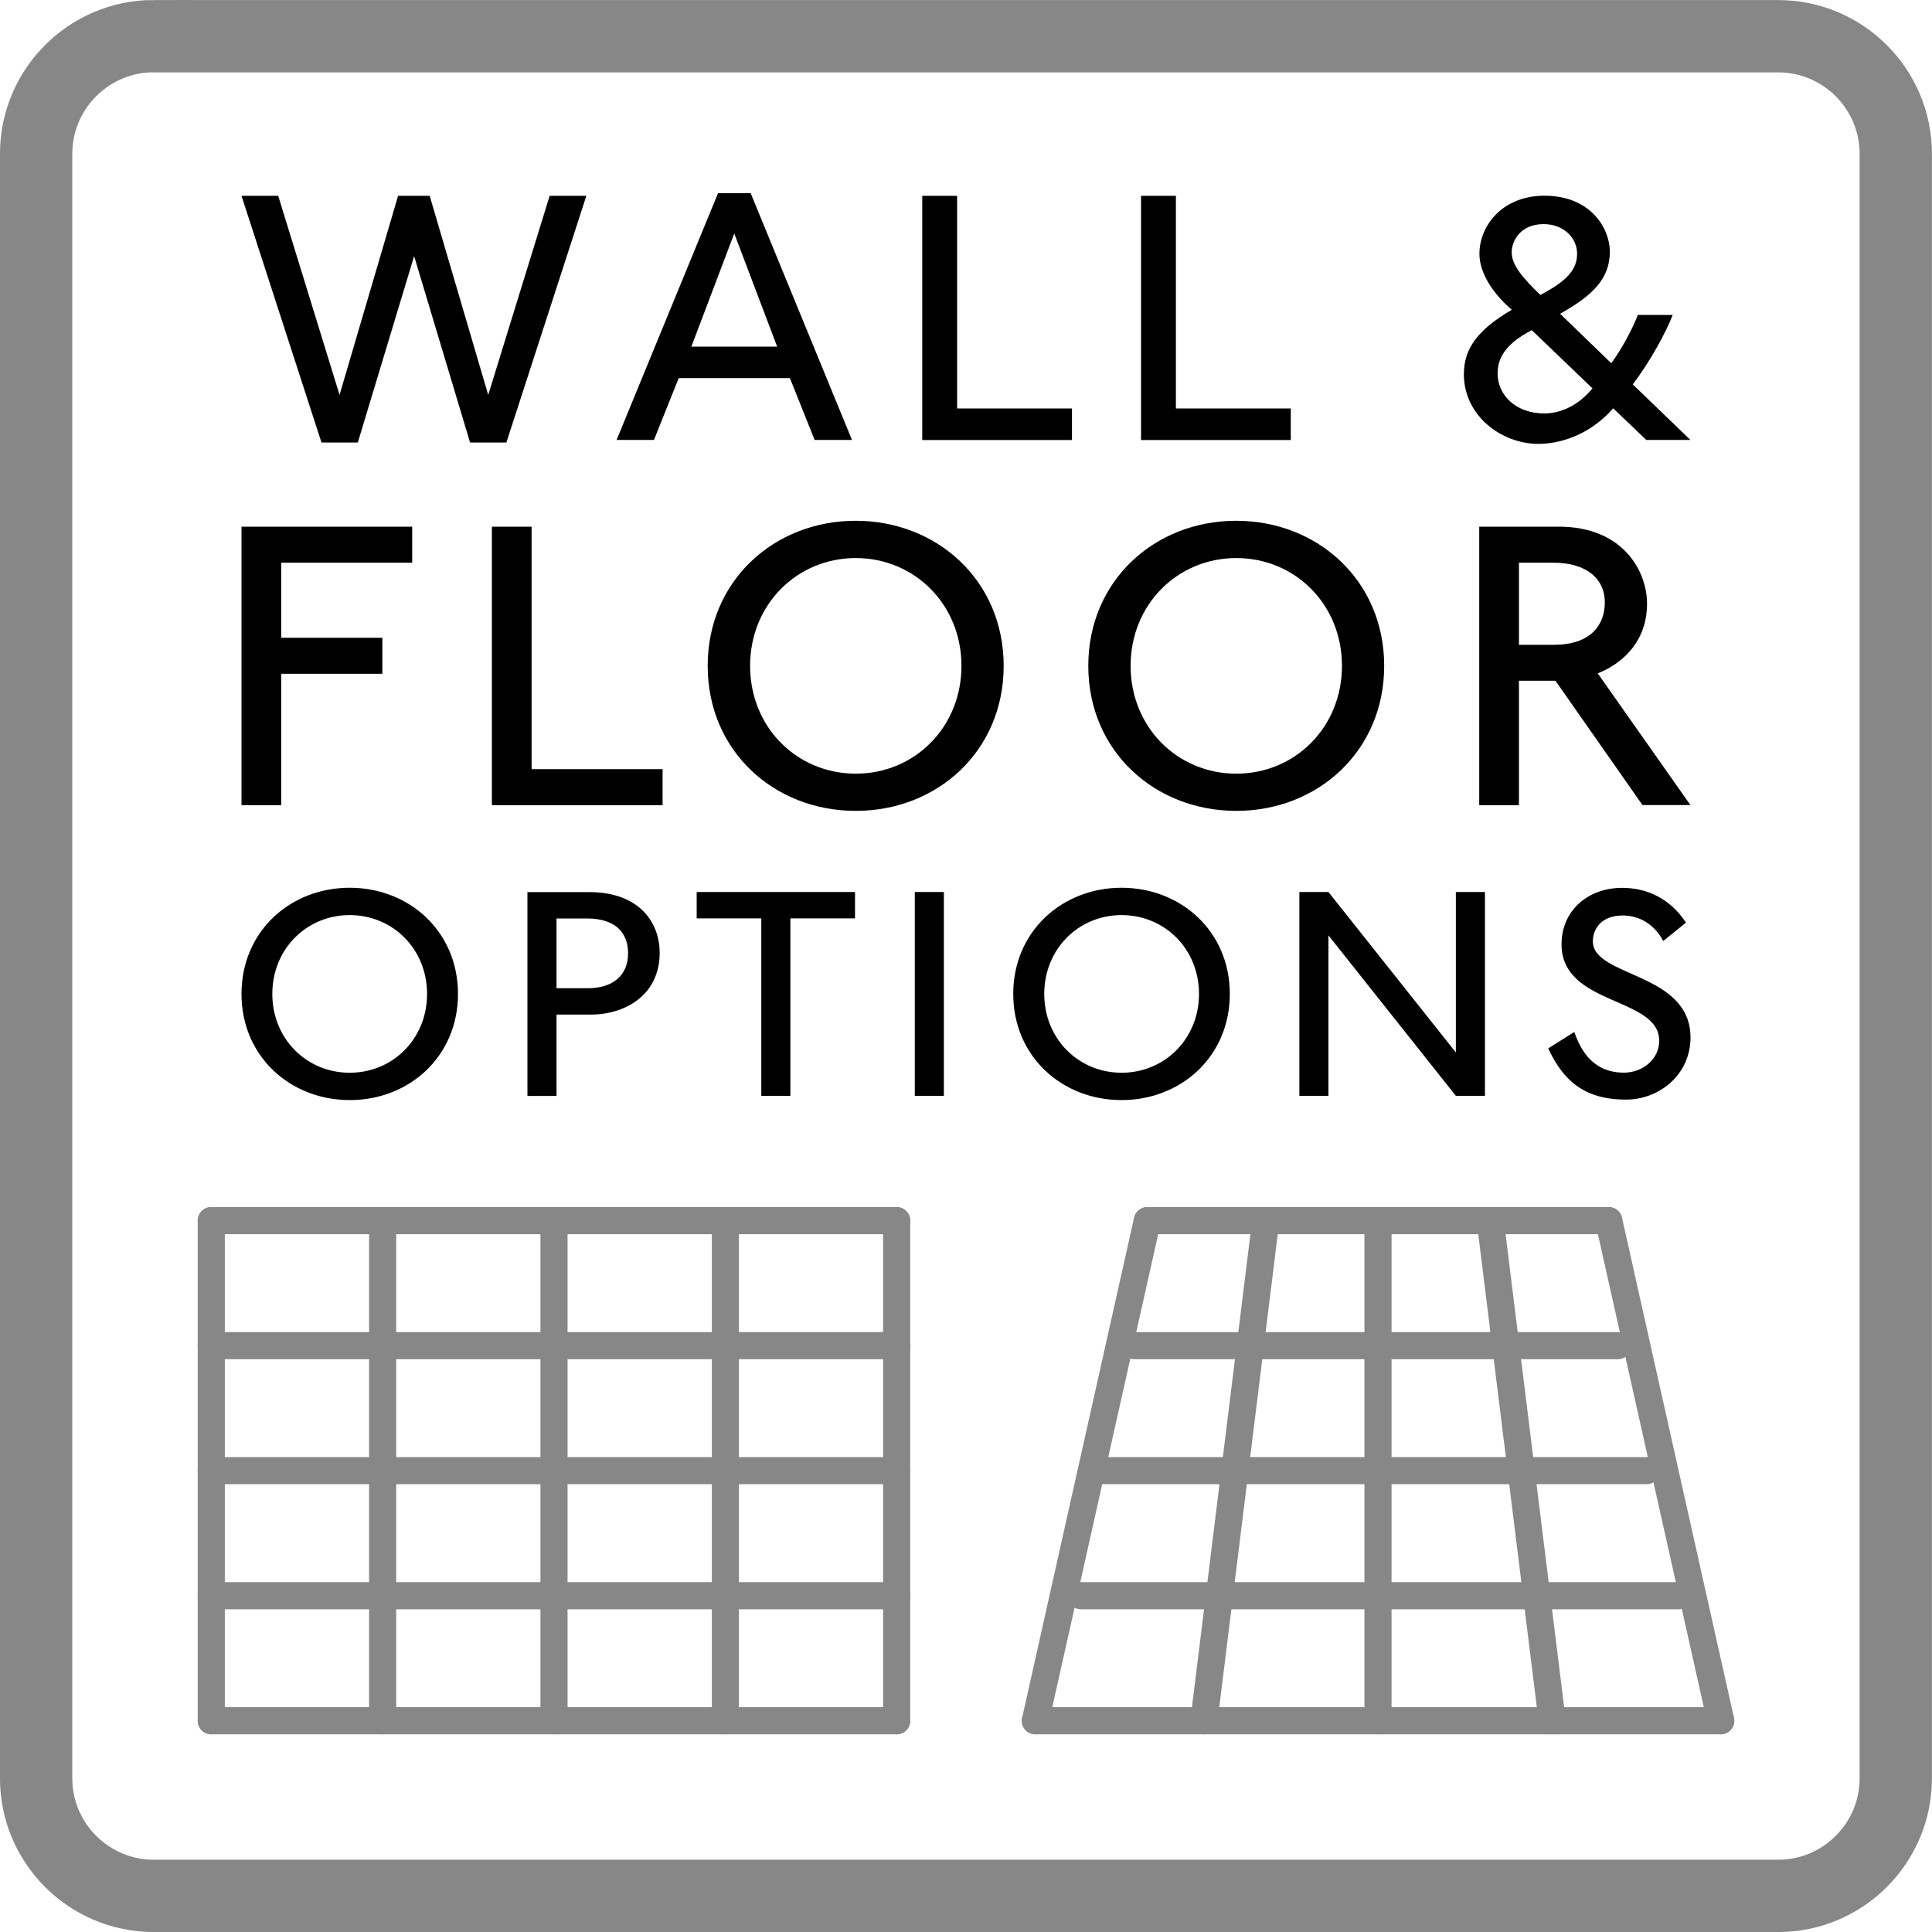
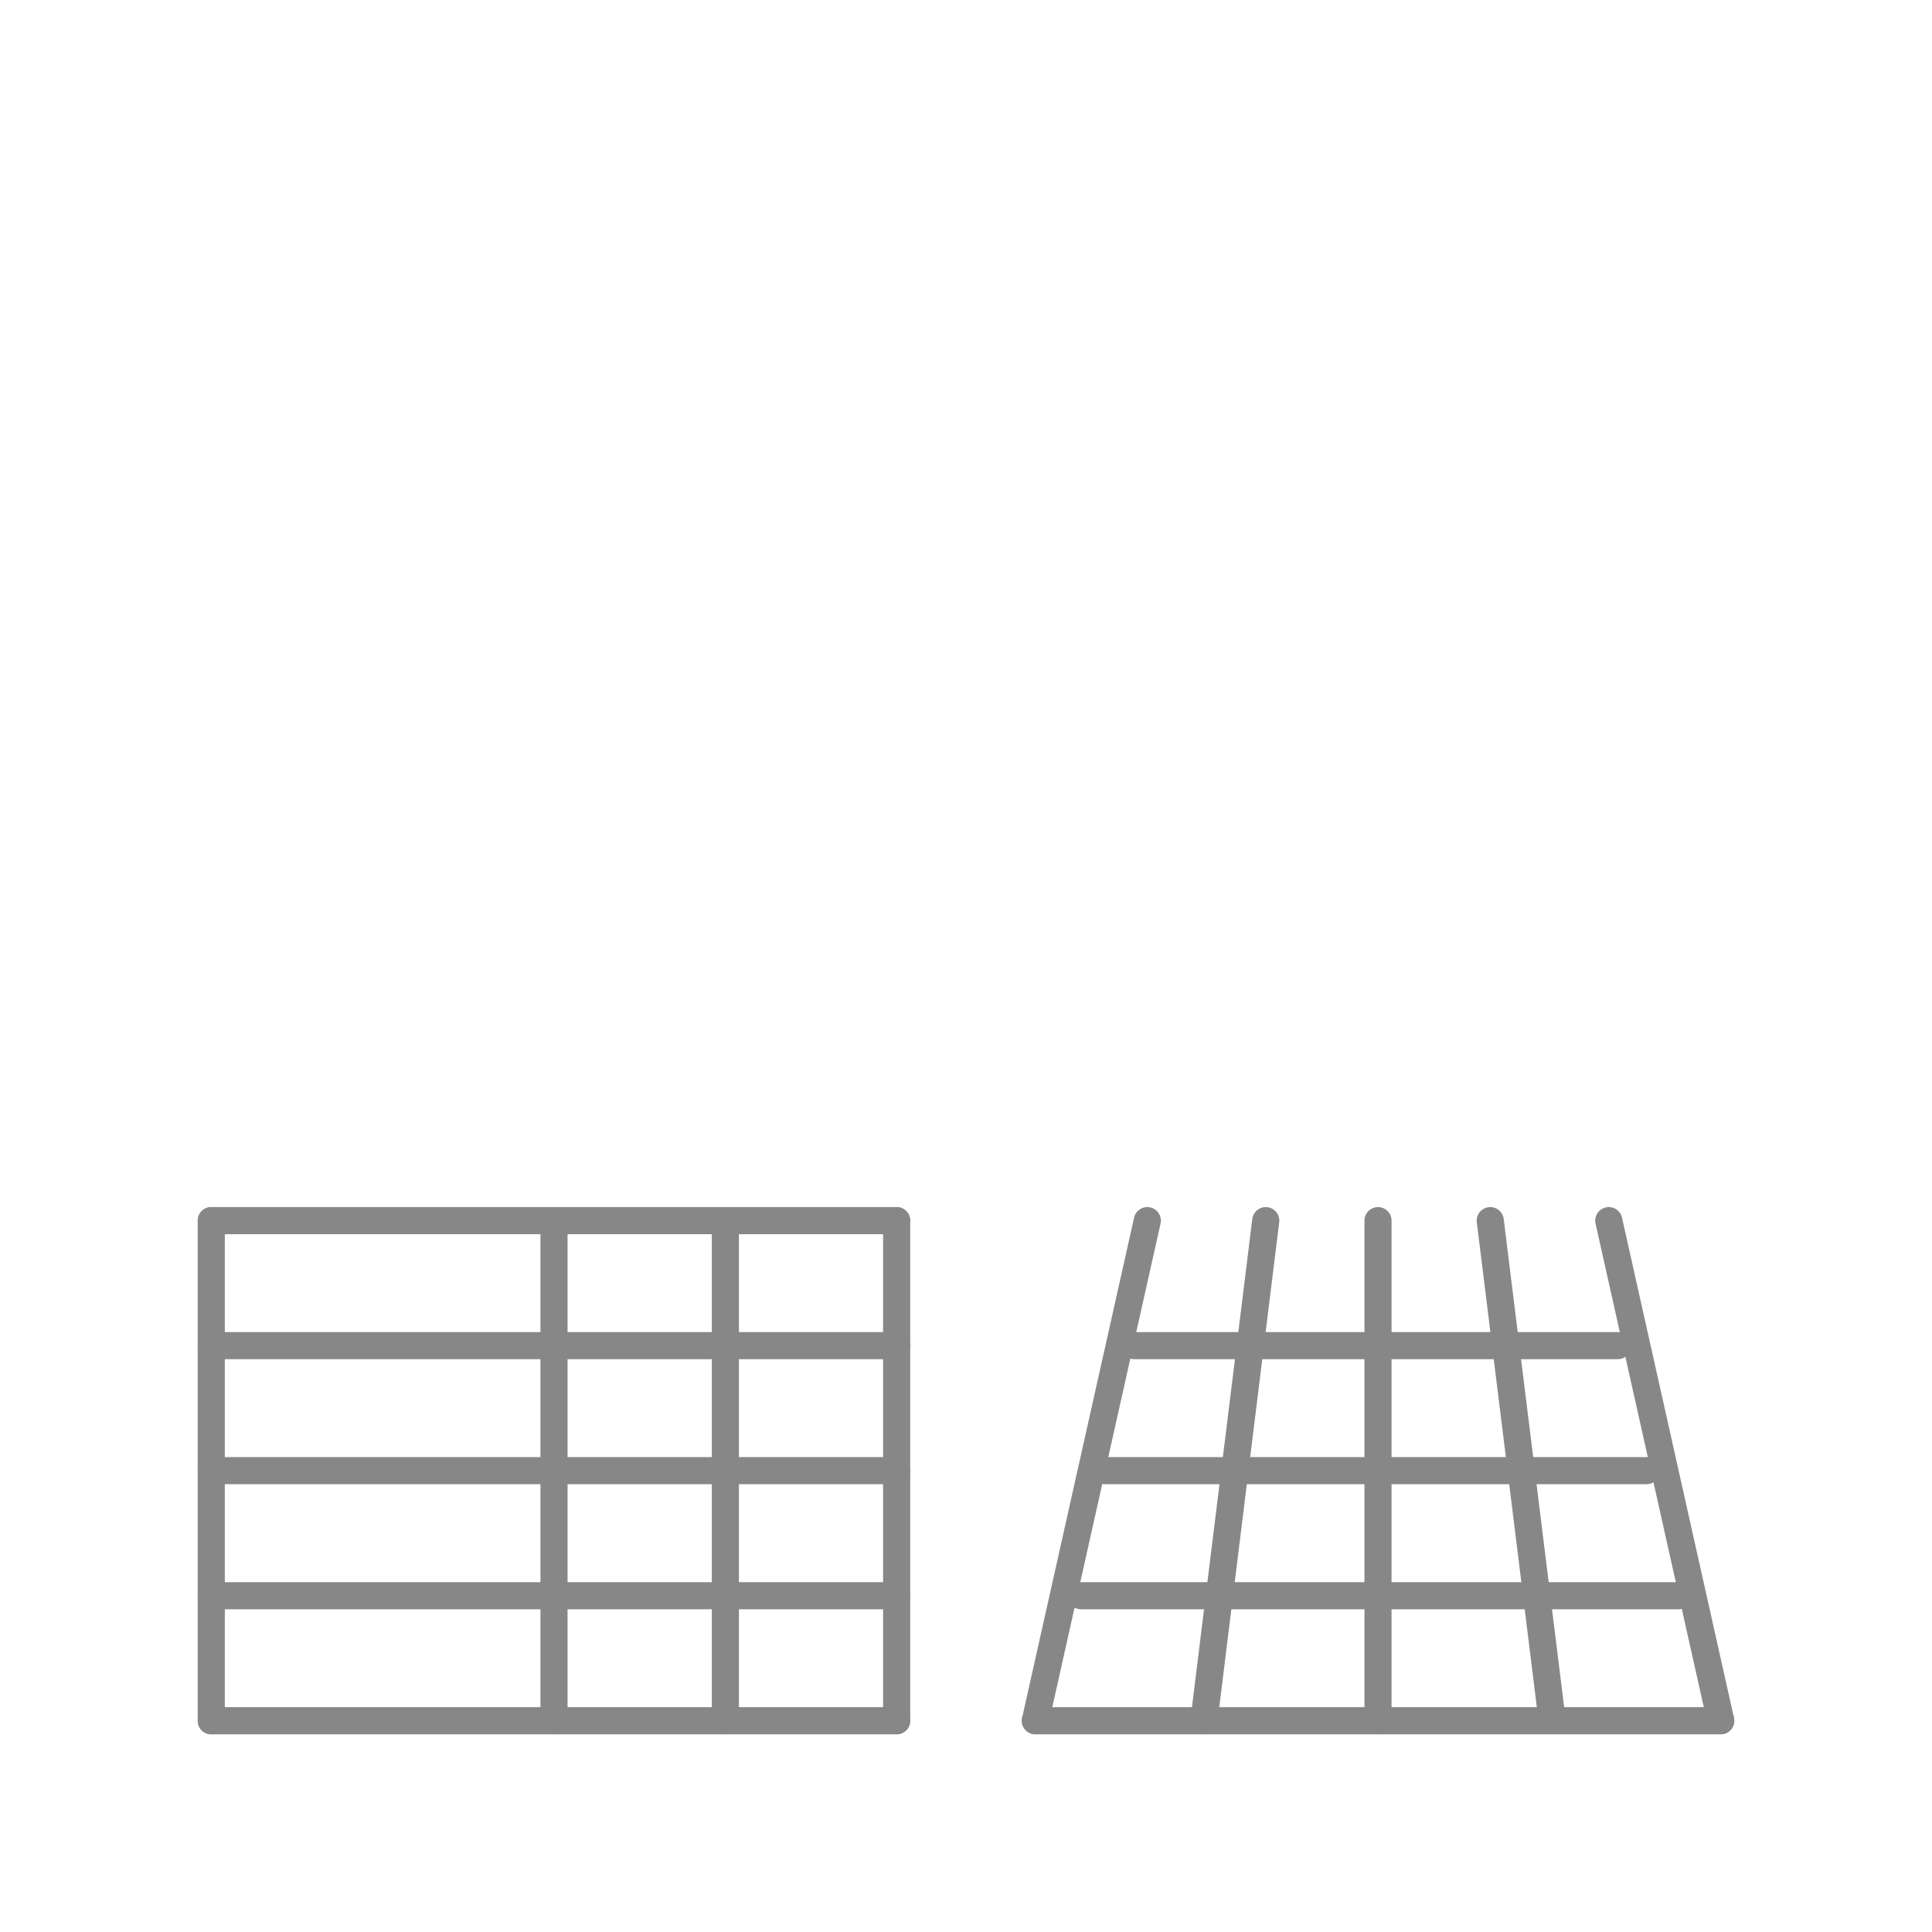
<svg xmlns="http://www.w3.org/2000/svg" xmlns:xlink="http://www.w3.org/1999/xlink" version="1.1" id="Layer_1" x="0px" y="0px" viewBox="0 0 200 200" style="enable-background:new 0 0 200 200;" xml:space="preserve">
  <style type="text/css">
	.st0{clip-path:url(#SVGID_2_);fill:none;stroke:#878787;stroke-width:7.486;}
	.st1{clip-path:url(#SVGID_2_);}
	.st2{fill:none;stroke:#878787;stroke-width:2.807;stroke-linecap:round;}
</style>
  <g>
    <defs>
-       <rect id="SVGID_1_" width="200" height="200" />
-     </defs>
+       </defs>
    <clipPath id="SVGID_2_">
      <use xlink:href="#SVGID_1_" style="overflow:visible;" />
    </clipPath>
    <path class="st0" d="M15.92,3.74C9.2,3.74,3.74,9.21,3.74,15.92v168.17c0,6.71,5.46,12.17,12.17,12.17h168.17   c6.71,0,12.17-5.46,12.17-12.17V15.92c0-6.71-5.46-12.17-12.17-12.17H15.92z" />
    <path class="st1" d="M157.24,66.75v-8.5h3.56c3.35,0,5.33,1.59,5.33,4.12c0,2.32-1.46,4.38-5.28,4.38H157.24z M175,83.35   l-9.6-13.64c2.87-1.16,5.1-3.56,5.1-7.21c0-3.39-2.49-7.98-9.14-7.98h-8.23v28.83h4.11V70.47h3.78l9.01,12.87H175z M127.98,80.09   c-6.09,0-10.94-4.81-10.94-11.16c0-6.35,4.85-11.16,10.94-11.16c6.1,0,10.94,4.81,10.94,11.16   C138.92,75.28,134.07,80.09,127.98,80.09 M143.29,68.93c0-8.84-6.9-15.02-15.32-15.02c-8.41,0-15.31,6.18-15.31,15.02   c0,8.84,6.9,15.01,15.31,15.01C136.39,83.95,143.29,77.77,143.29,68.93 M88.59,80.09c-6.1,0-10.94-4.81-10.94-11.16   c0-6.35,4.85-11.16,10.94-11.16c6.09,0,10.94,4.81,10.94,11.16C99.53,75.28,94.68,80.09,88.59,80.09 M103.9,68.93   c0-8.84-6.91-15.02-15.32-15.02c-8.41,0-15.32,6.18-15.32,15.02c0,8.84,6.9,15.01,15.32,15.01C97,83.95,103.9,77.77,103.9,68.93    M68.59,83.35v-3.73H55.03v-25.1h-4.11v28.83H68.59z M29.11,83.35v-13.6h10.47v-3.73H29.11v-7.77h13.56v-3.73H25v28.83H29.11z" />
    <path class="st1" d="M164.85,40.2c-1.47,1.81-3.35,2.6-4.97,2.6c-2.98,0-4.85-1.92-4.85-4.14c0-1.65,0.9-3.12,3.54-4.48   L164.85,40.2z M159.46,30.53c-1.77-1.69-2.97-3.08-2.97-4.4c0-1.24,0.94-2.93,3.31-2.93c2.07,0,3.46,1.43,3.46,3.05   C163.27,27.97,162.1,29.14,159.46,30.53 M175,45.55l-5.98-5.76c1.77-2.3,3.46-5.42,4.14-7.19h-3.61c-0.57,1.47-1.62,3.46-2.75,5   l-5.3-5.12c3.35-1.88,5.15-3.61,5.15-6.43c0-2.37-1.95-5.79-6.77-5.79c-4.29,0-6.73,3.04-6.73,6.02c0,1.77,1.13,3.87,3.35,5.79   c-3.54,2.07-4.96,4.03-4.96,6.66c0,4.33,3.91,7.22,7.71,7.22c2.14,0,5.23-0.83,7.75-3.68l3.42,3.27H175z M133.62,45.55v-3.27   h-11.89V20.27h-3.61v25.28H133.62z M110.97,45.55v-3.27H99.08V20.27h-3.61v25.28H110.97z M80.45,35.88h-8.88l4.44-11.71   L80.45,35.88z M88.2,45.55L77.71,20h-3.38l-10.5,25.54h3.87l2.56-6.4h11.51l2.56,6.4H88.2z M52.42,45.81l8.28-25.54h-3.8   l-6.36,20.61l-6.06-20.61h-3.27l-6.06,20.61L28.8,20.27H25l8.28,25.54h3.76l5.83-19.3l5.79,19.3H52.42z" />
    <path class="st1" d="M174.53,95.51c-1.6-2.44-3.96-3.6-6.6-3.6c-3.55,0-6.28,2.35-6.28,5.84c0,6.41,10.11,5.4,10.11,9.99   c0,1.95-1.76,3.3-3.64,3.3c-3.17,0-4.46-2.23-5.15-4.21l-2.7,1.7c1.51,3.23,3.64,5.3,8.04,5.3c3.52,0,6.69-2.63,6.69-6.43   c0-6.78-10.11-6.22-10.11-9.96c0-1.07,0.69-2.67,3.11-2.67c1.67,0,3.24,0.88,4.18,2.64L174.53,95.51z M153.72,113.44v-21.1h-3.01   v16.61l-13.19-16.61h-3.01v21.1h3.01V96.83l13.19,16.61H153.72z M116.11,111.05c-4.46,0-8.01-3.51-8.01-8.16s3.55-8.16,8.01-8.16   s8.01,3.51,8.01,8.16S120.56,111.05,116.11,111.05 M127.31,102.89c0-6.47-5.05-10.99-11.21-10.99c-6.15,0-11.21,4.52-11.21,10.99   c0,6.47,5.05,10.99,11.21,10.99C122.26,113.88,127.31,109.36,127.31,102.89 M97.7,92.34H94.7v21.1h3.01V92.34z M81.82,113.44V95.07   h6.69v-2.73H72.12v2.73h6.69v18.37H81.82z M57.61,102.3v-7.22h3.14c3.3,0,4.27,1.79,4.27,3.61c0,2.35-1.67,3.61-4.15,3.61H57.61z    M57.61,113.44v-8.41h3.55c3.58,0,7.13-2.04,7.13-6.4c0-3.01-1.98-6.28-7.31-6.28H54.6v21.1H57.61z M36.2,111.05   c-4.46,0-8.01-3.51-8.01-8.16s3.55-8.16,8.01-8.16s8.01,3.51,8.01,8.16S40.66,111.05,36.2,111.05 M47.41,102.89   c0-6.47-5.05-10.99-11.21-10.99S25,96.42,25,102.89c0,6.47,5.05,10.99,11.21,10.99S47.41,109.36,47.41,102.89" />
  </g>
  <line class="st2" x1="21.87" y1="126.36" x2="21.87" y2="178.13" />
  <line class="st2" x1="92.82" y1="126.36" x2="92.82" y2="178.13" />
  <line class="st2" x1="92.82" y1="126.36" x2="21.87" y2="126.36" />
  <line class="st2" x1="92.82" y1="178.13" x2="21.87" y2="178.13" />
  <line class="st2" x1="57.35" y1="126.36" x2="57.35" y2="178.13" />
  <line class="st2" x1="92.82" y1="152.24" x2="21.87" y2="152.24" />
  <line class="st2" x1="92.82" y1="165.19" x2="21.87" y2="165.19" />
  <line class="st2" x1="92.82" y1="139.3" x2="21.87" y2="139.3" />
  <line class="st2" x1="75.09" y1="126.36" x2="75.09" y2="178.13" />
-   <line class="st2" x1="39.61" y1="126.36" x2="39.61" y2="178.13" />
  <line class="st2" x1="178.13" y1="178.13" x2="107.18" y2="178.13" />
-   <line class="st2" x1="166.53" y1="126.36" x2="118.78" y2="126.36" />
  <line class="st2" x1="107.18" y1="178.13" x2="118.77" y2="126.36" />
  <line class="st2" x1="178.13" y1="178.13" x2="166.54" y2="126.36" />
  <line class="st2" x1="142.65" y1="126.36" x2="142.65" y2="178.13" />
  <line class="st2" x1="170.46" y1="152.24" x2="114.34" y2="152.24" />
  <line class="st2" x1="173.73" y1="165.19" x2="111.9" y2="165.19" />
  <line class="st2" x1="167.47" y1="139.3" x2="117.41" y2="139.3" />
  <line class="st2" x1="131.03" y1="126.36" x2="124.63" y2="178.13" />
  <line class="st2" x1="154.27" y1="126.36" x2="160.68" y2="178.13" />
</svg>